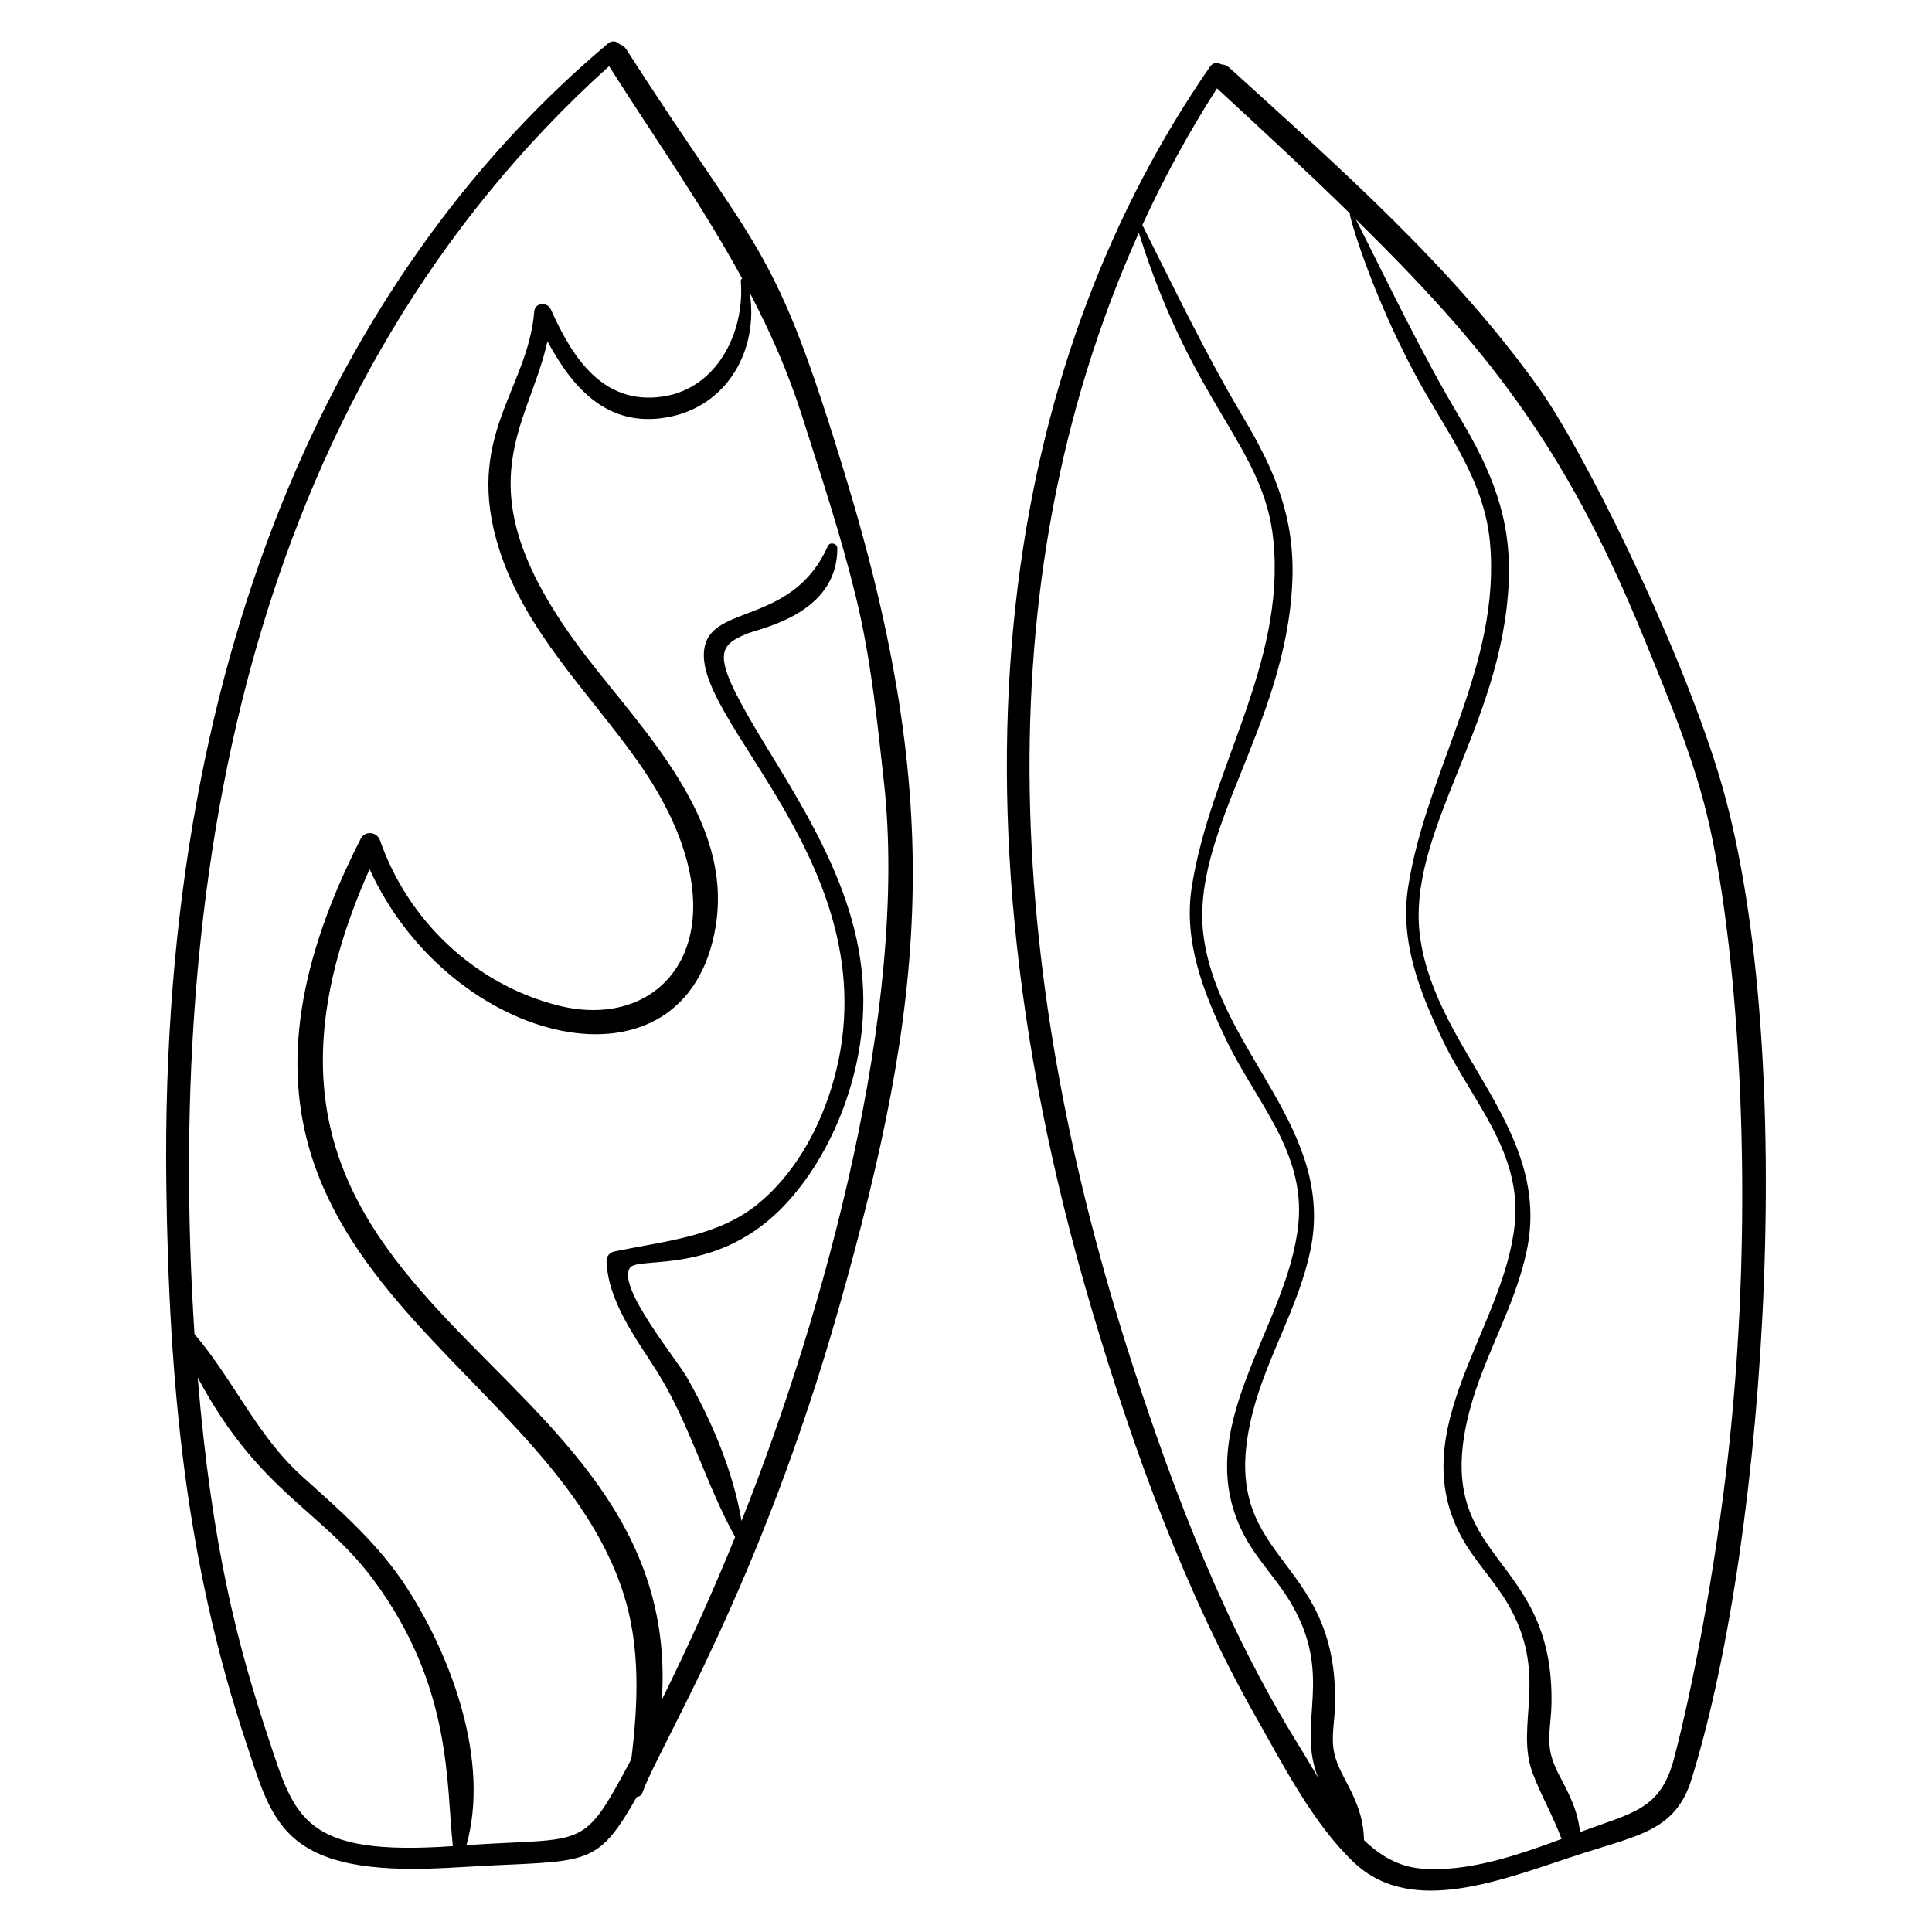
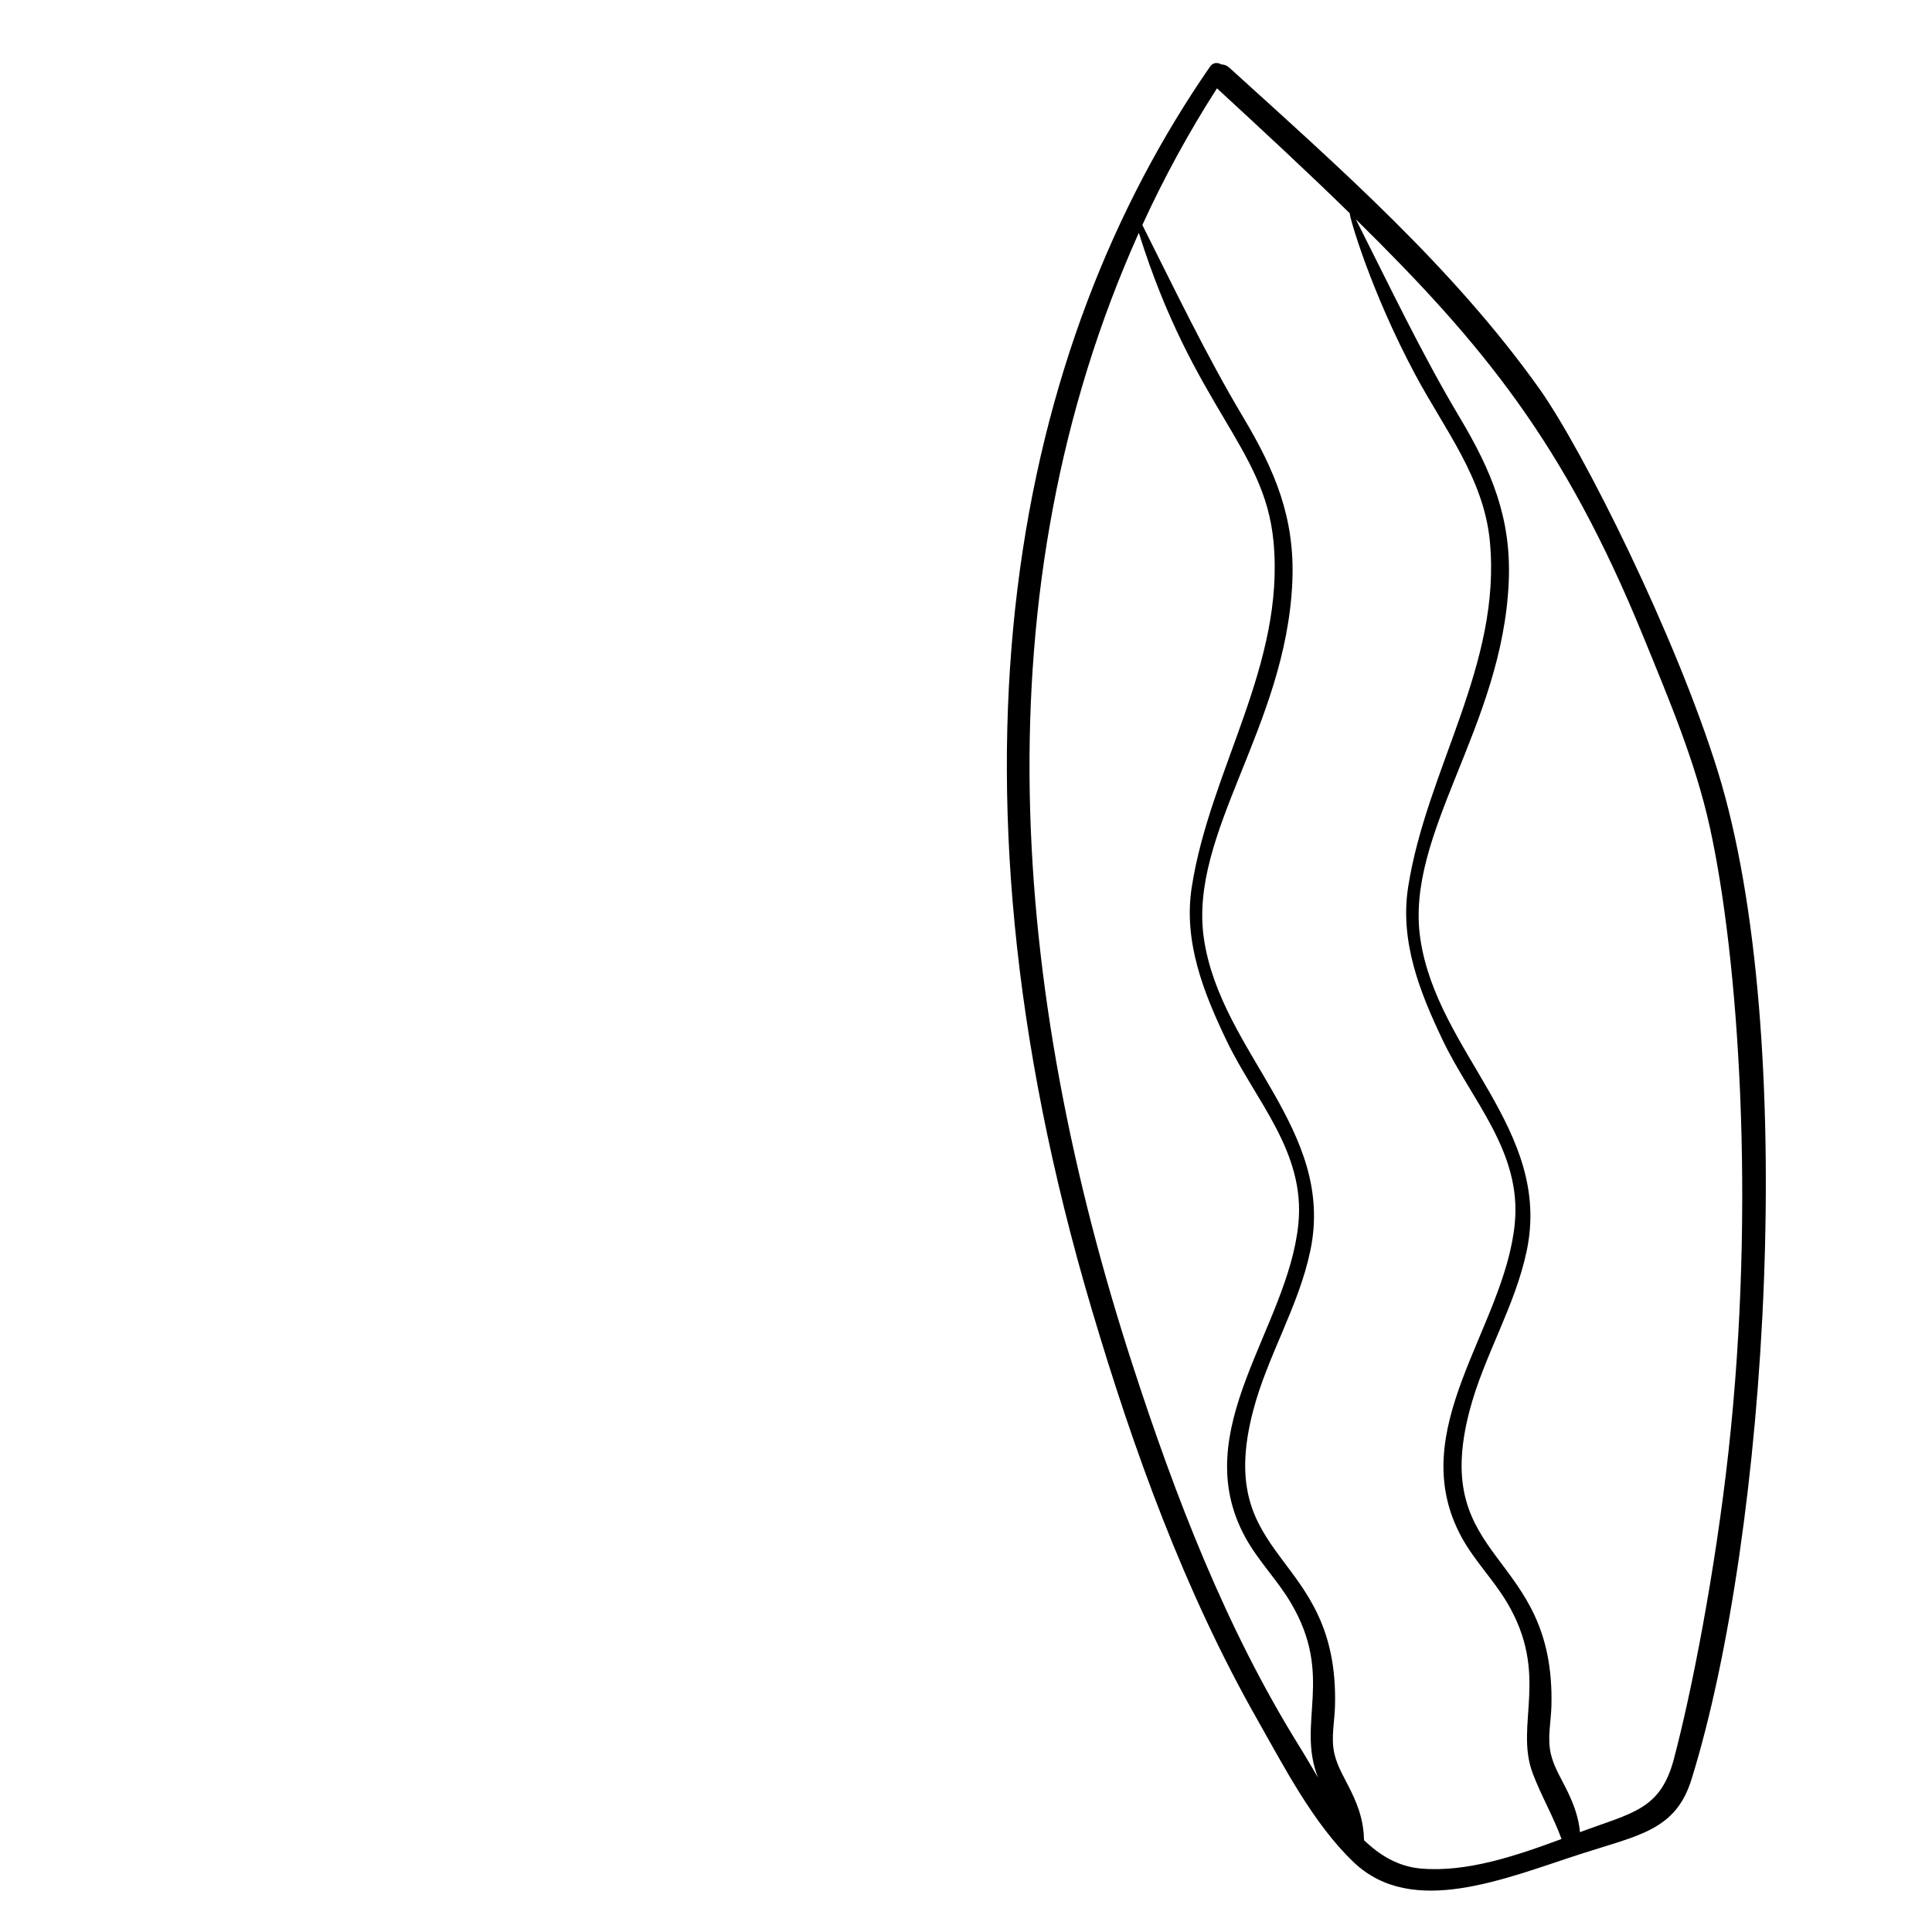
<svg xmlns="http://www.w3.org/2000/svg" fill="#000000" width="800px" height="800px" version="1.1" viewBox="144 144 512 512">
  <g>
-     <path d="m250.41 639.24c8.328 0.207 16.711-0.547 25.031-0.93 24.727-1.145 27.363-0.566 37.32-18.113 0.637-0.039 1.23-0.379 1.52-1.184 4.394-12.332 31.152-54.59 52.137-128.78 22.941-81.094 28.18-132.66 1.758-219.66-19.285-63.492-22.32-57.5-58.176-113.48-0.484-0.754-1.145-1.191-1.855-1.398-0.742-0.777-1.926-1.082-3-0.18-68.113 57.199-118.95 156.39-117.07 302.35 0.684 53.117 5.129 99.859 21.191 148.08 6.383 19.16 9.07 32.496 41.141 33.293zm106.06-385.25c5.082 15.977 10.379 31.902 14.355 48.199 3.957 16.223 5.617 32.621 7.441 49.18 6.562 59.625-15.906 140.82-37.758 195.7-2.227-13.184-7.82-26.336-14.375-37.887-2.891-5.09-18.934-24.438-15.117-29.277 2.383-3.019 23.609 2.324 41.449-17.09 9.18-9.992 15.43-23.27 18.387-36.422 7.219-32.109-6.859-57-23.082-83.398-15.211-24.754-14.305-27.434-6.09-30.961 3.621-1.555 24.281-5.16 24.219-22.742-0.004-1.297-1.969-1.793-2.512-0.57-8.941 20.062-29.094 15.789-32.367 25.66-6.41 19.336 51.41 60.078 33.223 118.2-3.598 11.504-10.035 22.891-19.512 30.578-10.684 8.668-25.039 9.785-38.016 12.52-1.02 0.215-2.004 1.23-1.977 2.328 0.273 10.723 7.789 20.621 13.273 29.297 8.738 13.836 12.941 29.84 20.809 44.02-5.57 13.695-11.898 27.898-19.418 43.102 6.129-93.703-130.84-100.16-77.461-220.09 21.43 47 84.043 62.234 91.734 15.07 4.531-27.785-18.383-50.828-33.879-70.859-34.781-44.941-15.84-60.539-10.719-84.117 6.594 12.301 15.863 22.98 31.688 20.172 16.09-2.856 24.328-18.039 21.914-33.043 5.402 10.297 10.148 20.992 13.789 32.434zm-51.055-92.465c12.012 18.945 24.73 36.957 35.254 56.27-0.223 0.172-0.379 0.426-0.352 0.734 1.09 13.418-6.199 28.43-20.703 30.566-16.023 2.359-24.09-10.676-29.664-23.156-0.883-1.973-4.176-1.805-4.363 0.562-1.68 20.883-18.852 33.242-9.262 63.156 6.961 21.715 23.586 37.664 36.484 55.816 30.59 43.051 9.336 72.77-21.062 64.949-21.996-5.656-39.656-22.484-47.051-43.758-0.777-2.234-3.953-2.613-5.07-0.43-57.27 111.95 48.613 134.57 69.602 200.08 4.543 14.176 3.883 29.227 2.082 43.883-13.176 24.617-11.547 20.602-43.695 22.789 6.231-22.152-3.809-49.605-15.656-68.016-7.543-11.723-17.477-20.367-27.742-29.586-12.16-10.918-18.301-25.699-28.672-37.84-8.137-125.87 16.551-251.91 109.87-336.02zm-62.34 401.29c20.891 28.27 19.125 54.047 20.941 70.426-39.559 2.773-41.848-7.41-48.777-28.309-8.039-24.25-15.043-50.176-18.848-95.875 16.363 30.629 32.797 34.965 46.684 53.758z" />
    <path d="m467.62 161.06c-0.922-0.562-2.156-0.551-2.961 0.613-51.277 74.094-74.277 184.53-31.332 329.34 11.062 37.297 24.539 74.598 43.777 108.52 7.188 12.672 15.027 27.914 25.695 38.031 15.504 14.711 39.938 4.277 60.301-2.305 15.254-4.93 24.969-6.242 29.141-19.637 20.297-65.199 28.605-197.51 6.996-267.21-11.121-35.871-35.773-85.223-47.324-101.45-22.949-32.223-53.039-58.598-82.137-85.035-0.664-0.605-1.418-0.852-2.156-0.871zm20.672 445.66c-19.418-31.242-32.797-66.059-44.125-100.93-32.289-99.395-40.988-205.14 1.633-300.09 14.57 46.473 33.262 56.613 35.68 81.703 3.148 32.684-16.77 60.422-21.648 91.652-2.25 14.395 3.055 27.836 9.18 40.637 7.691 16.074 20.953 29.512 19.074 48.598-2.738 27.828-29.699 54.625-14.039 83.176 3.359 6.125 8.359 11.141 11.934 17.121 11.762 19.684 1.496 31.965 7.32 46.512-1.758-2.945-3.41-5.82-5.008-8.387zm91.191-294.05c6.727 16.473 13.793 33.094 17.633 50.516 7.523 34.117 12.258 99.348 4.957 165.43-3.539 32.02-9.785 63.848-14.488 81.578-3.574 13.473-10.992 14.168-24.875 19.348-0.371-3.801-1.484-7.004-3.269-10.727-1.57-3.273-3.656-6.492-4.469-10.082-0.949-4.199 0.062-8.43 0.172-12.664 1.039-41.332-32.359-37.488-21.703-78.188 3.816-14.582 12.055-27.605 15.16-42.422 6.754-32.203-23.715-52.383-28.199-82.672-4.133-27.93 21.789-56.102 23.43-94.633 0.719-16.852-4.562-29.391-13.047-43.609-10.105-16.941-18.582-34.84-27.473-52.43 33.754 33.227 55.23 59.281 76.172 110.56zm-60.32-69.188c7.664 14.301 18.059 27.277 19.66 43.926 3.148 32.684-16.77 60.422-21.648 91.652-2.25 14.395 3.055 27.836 9.18 40.637 7.691 16.074 20.953 29.512 19.074 48.598-2.738 27.828-29.699 54.625-14.039 83.176 3.359 6.125 8.359 11.141 11.934 17.121 11.52 19.281 1.969 32.406 6.863 45.367 2.25 5.953 5.453 11.406 7.633 17.391-12.133 4.496-25.203 8.914-37.359 7.824-5.875-0.523-10.762-3.441-14.977-7.508-0.113-4.793-1.285-8.469-3.394-12.863-1.57-3.273-3.656-6.492-4.469-10.082-0.949-4.199 0.062-8.43 0.172-12.664 1.039-41.387-32.367-37.453-21.703-78.188 3.816-14.582 12.055-27.605 15.16-42.422 6.754-32.203-23.715-52.383-28.199-82.672-4.133-27.93 21.789-56.102 23.43-94.633 0.719-16.852-4.562-29.391-13.047-43.609-9.812-16.453-18.094-33.809-26.703-50.906 5.703-12.453 12.293-24.555 19.781-36.223 11.863 10.941 23.691 21.867 35.191 33.121-0.223 0.492 5.418 20.484 17.461 42.957z" />
  </g>
</svg>